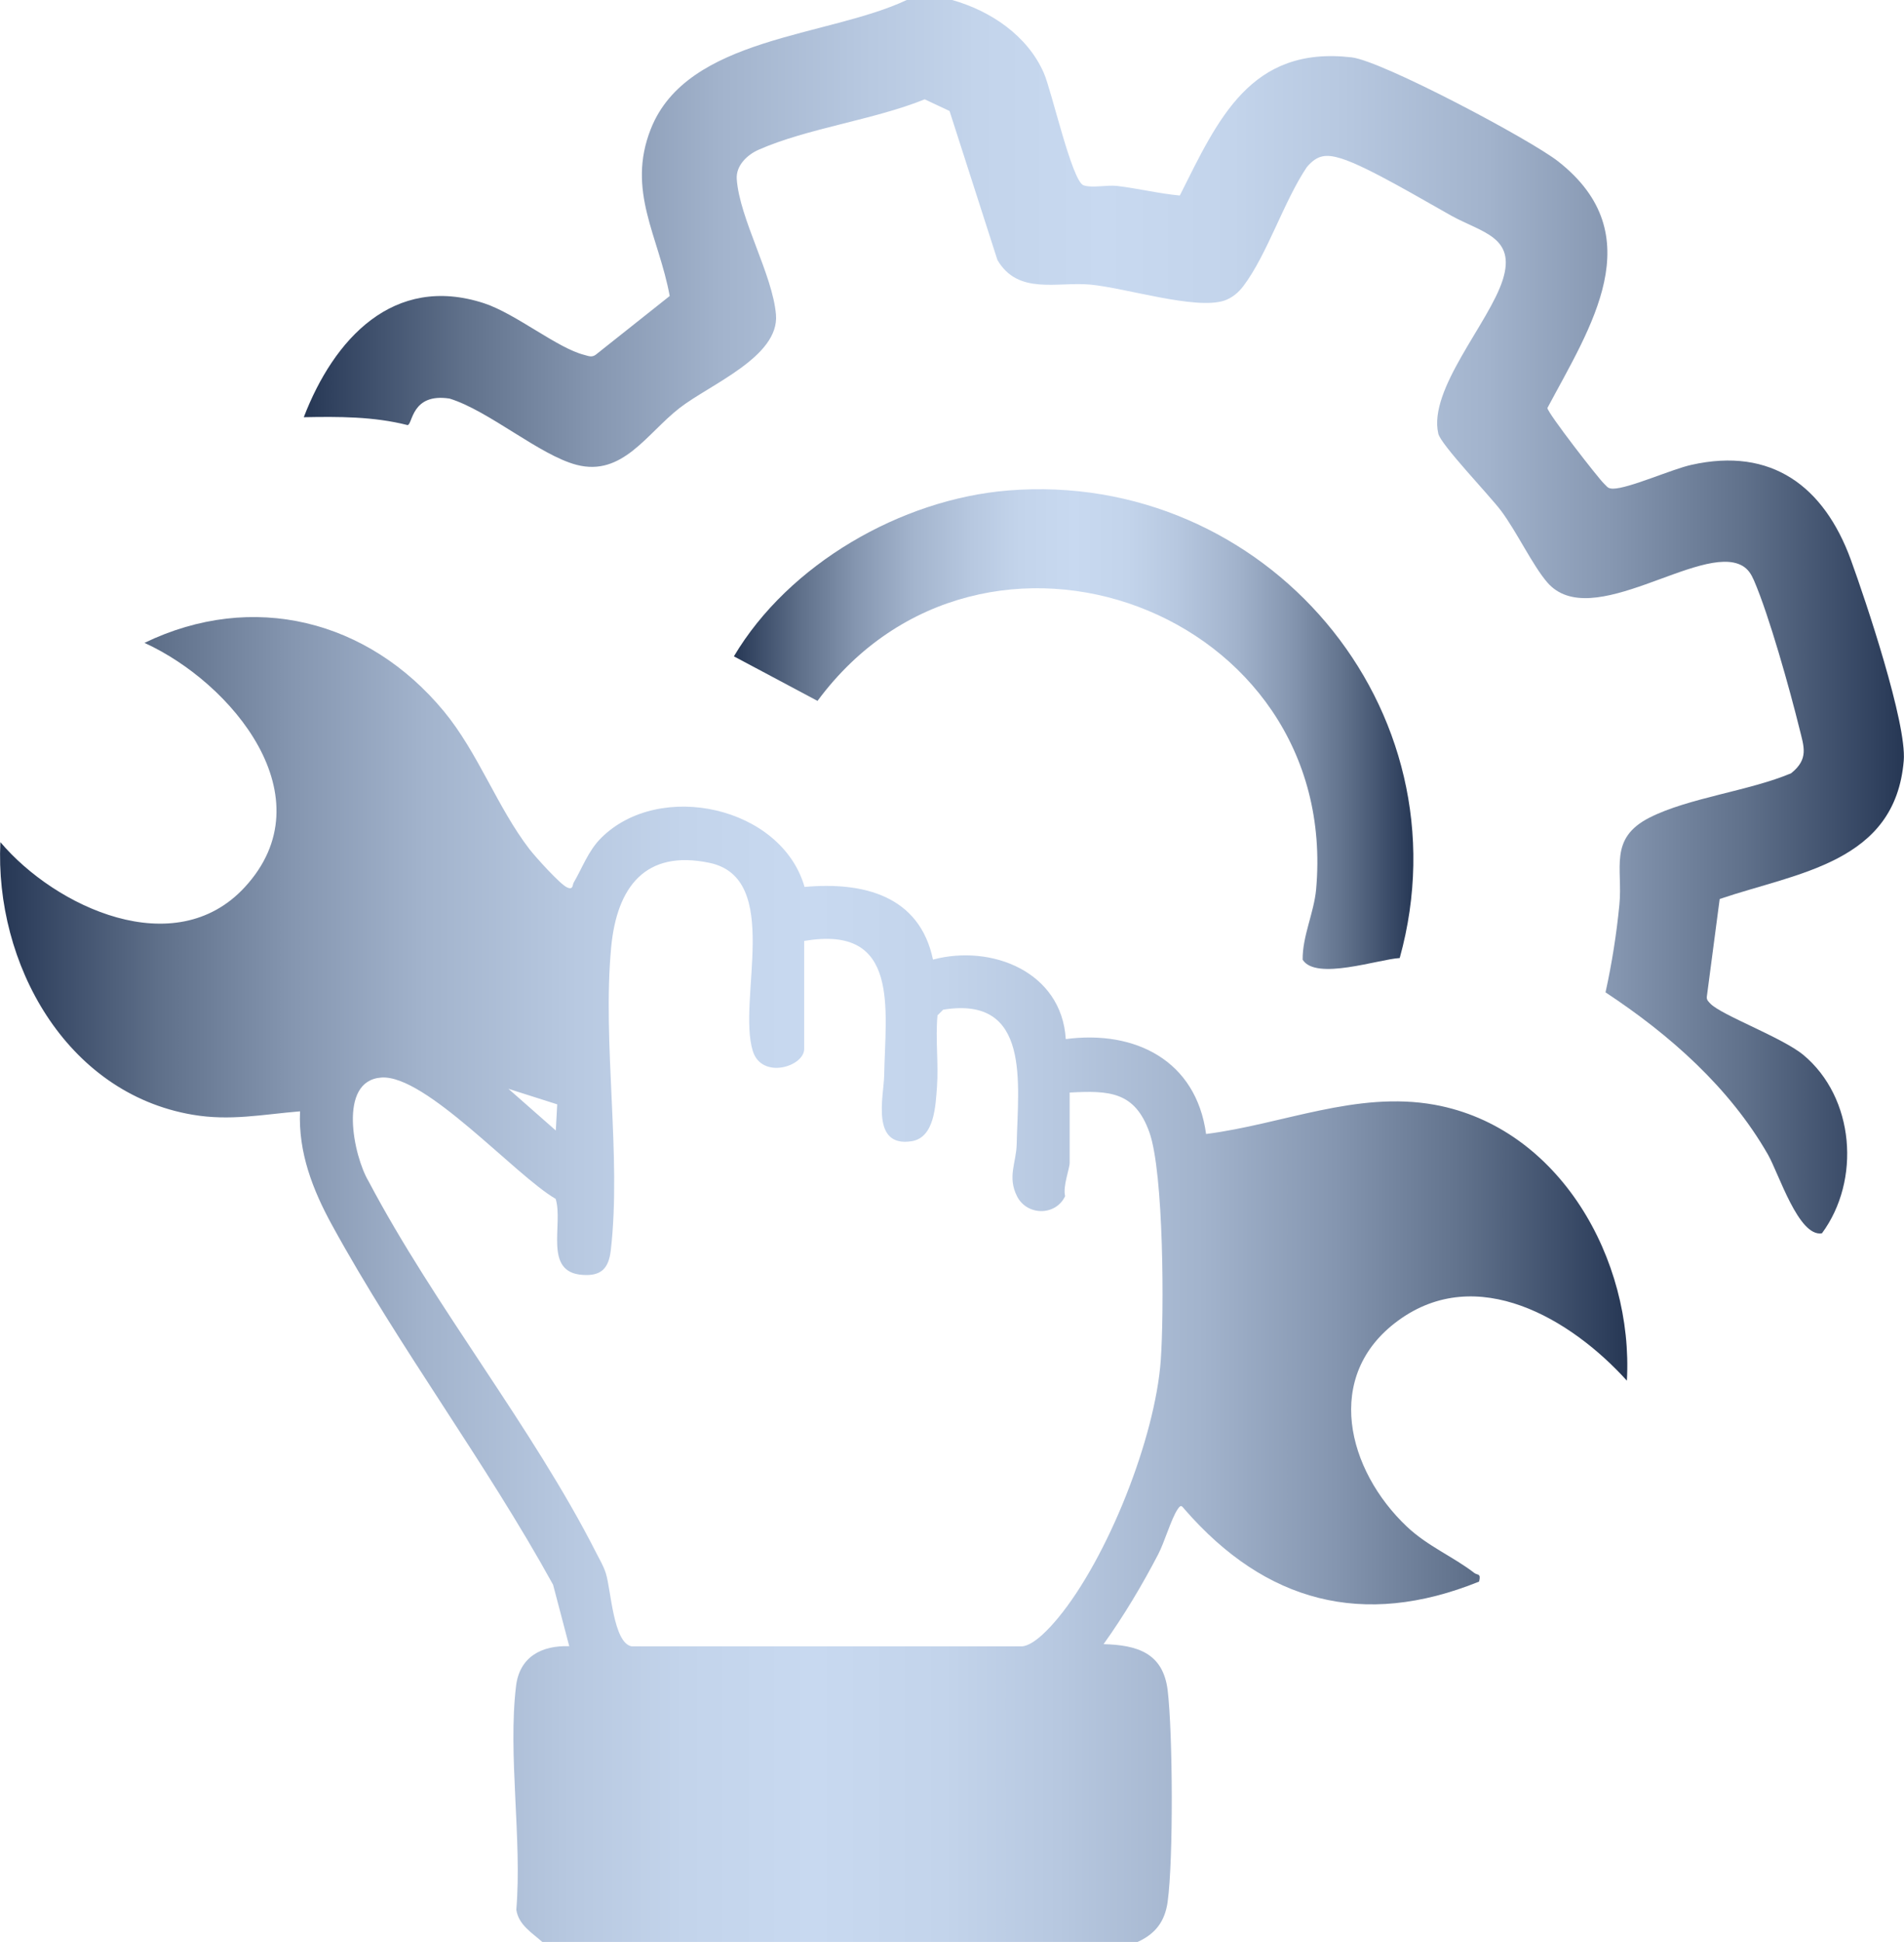
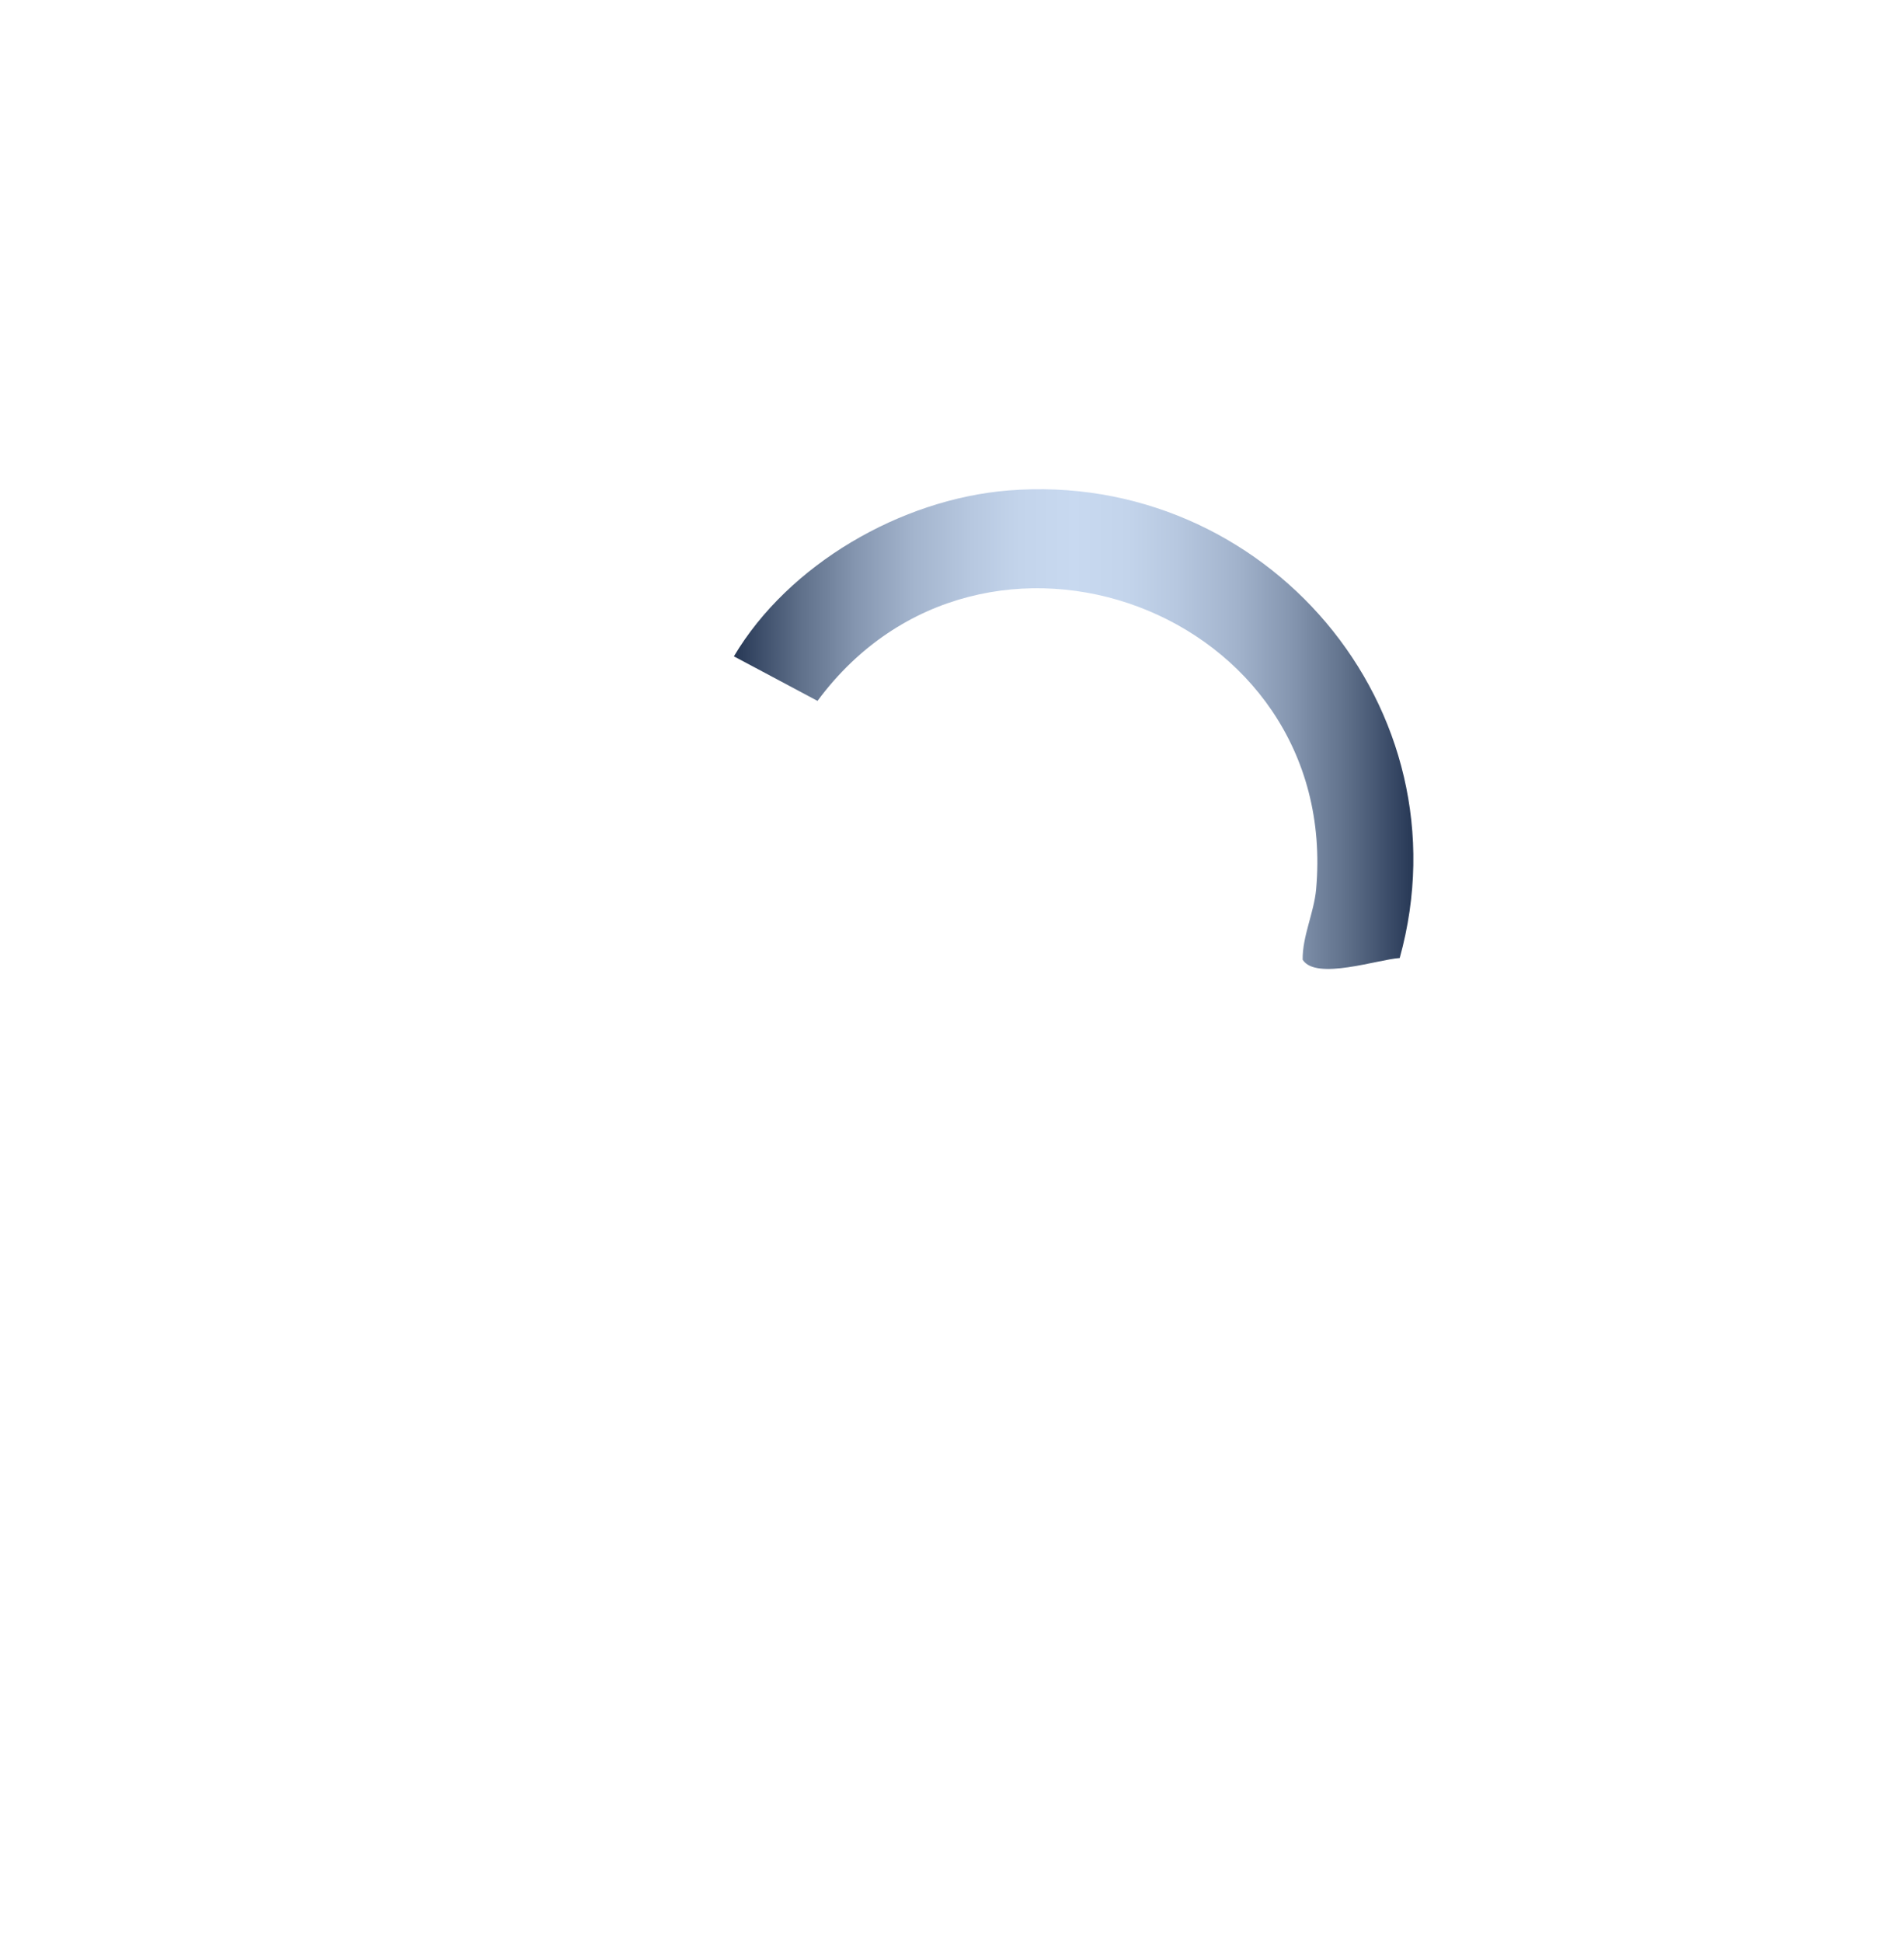
<svg xmlns="http://www.w3.org/2000/svg" xmlns:xlink="http://www.w3.org/1999/xlink" id="Layer_1" viewBox="0 0 147.1 150">
  <defs>
    <style>.cls-1{fill:url(#linear-gradient-2);}.cls-2{fill:url(#linear-gradient-3);}.cls-3{fill:url(#linear-gradient);}</style>
    <linearGradient id="linear-gradient" x1="0" y1="98.83" x2="125.74" y2="98.83" gradientUnits="userSpaceOnUse">
      <stop offset="0" stop-color="#263754" />
      <stop offset=".02" stop-color="#324360" />
      <stop offset=".1" stop-color="#60718b" />
      <stop offset=".18" stop-color="#8596b0" />
      <stop offset=".26" stop-color="#a2b3cc" />
      <stop offset=".35" stop-color="#b7c8e0" />
      <stop offset=".42" stop-color="#c3d4eb" />
      <stop offset=".5" stop-color="#c8d9f0" />
      <stop offset=".58" stop-color="#c3d4eb" />
      <stop offset=".65" stop-color="#b7c8e0" />
      <stop offset=".74" stop-color="#a2b3cc" />
      <stop offset=".82" stop-color="#8596b0" />
      <stop offset=".9" stop-color="#60718b" />
      <stop offset=".98" stop-color="#324360" />
      <stop offset="1" stop-color="#263754" />
    </linearGradient>
    <linearGradient id="linear-gradient-2" x1="23.46" y1="47.63" x2="147.1" y2="47.63" xlink:href="#linear-gradient" />
    <linearGradient id="linear-gradient-3" x1="56.7" y1="56.31" x2="109.2" y2="56.31" xlink:href="#linear-gradient" />
  </defs>
-   <path class="cls-3" d="M41.92,150c-.8-.72-1.86-1.33-2.03-2.51.45-5.43-.66-11.98-.02-17.28.27-2.25,1.98-3.15,4.11-3.07l-1.25-4.75c-5.22-9.48-11.88-18.29-17.07-27.76-1.5-2.73-2.62-5.62-2.48-8.8-2.91.24-5.39.76-8.31.26C5.07,84.42-.42,74.38.03,65.04c4.26,5.03,13.48,9.32,18.87,3.49,6.43-6.95-1.01-15.82-7.74-18.88,8.38-4.04,17.29-1.77,23.13,5.28,2.66,3.22,4.12,7.41,6.62,10.66.45.58,2.37,2.72,2.91,2.95.48.21.4-.2.5-.37.67-1.14,1.12-2.45,2.12-3.45,4.51-4.5,13.93-2.44,15.72,3.78,4.51-.41,8.88.65,9.92,5.61,4.52-1.2,9.94.93,10.26,6.14,5.37-.71,10.07,1.66,10.84,7.33,5.9-.75,11.62-3.34,17.64-2.26,9.69,1.75,15.39,11.99,14.87,21.31-4.32-4.77-11.57-9.1-17.67-4.64-5.83,4.26-3.93,11.57.68,15.92,1.6,1.51,3.6,2.33,5.2,3.57.24.19.54,0,.37.67-8.98,3.63-16.51,1.57-22.72-5.55-.26-.3-.3-.44-.58-.02-.5.76-1,2.53-1.5,3.48-1.24,2.38-2.65,4.74-4.21,6.92,2.61.07,4.59.68,4.95,3.55.4,3.29.45,13.11,0,16.35-.21,1.52-.95,2.48-2.32,3.1h-46ZM62.13,72.66v8.35c0,1.37-3.28,2.38-3.97.16-1.22-3.94,2.31-13.34-3.34-14.53-4.99-1.05-7.16,1.9-7.6,6.5-.7,7.41.81,16.17-.03,23.41-.16,1.42-.75,2.02-2.2,1.91-3.03-.21-1.45-3.9-2.06-5.87-3.11-1.8-10.04-9.6-13.46-9.37s-2.13,6.11-1,8c5.1,9.67,12.69,19.05,17.59,28.7.27.53.57,1.02.75,1.6.4,1.27.57,5.37,1.99,5.63h30.19c.94-.11,2.14-1.45,2.76-2.2,3.84-4.65,7.5-13.9,7.93-19.9.26-3.62.24-14.46-.88-17.6s-3.08-3.24-6.16-3.07v5.42c0,.48-.54,1.81-.35,2.58-.72,1.54-2.94,1.53-3.71.02s-.06-2.61-.03-4.05c.09-4.6,1.14-11.48-5.68-10.37l-.44.44c-.17,1.83.09,3.7-.04,5.52-.11,1.46-.19,3.92-1.96,4.2-3.18.5-2.15-3.52-2.12-5.06.09-5.12,1.27-11.68-6.16-10.41ZM43.05,85.29l-3.77-1.2,3.66,3.22.11-2.02Z" />
-   <path class="cls-1" d="M73.56,0c2.96.83,5.83,2.75,7.09,5.65.6,1.37,2.17,8.35,3.06,8.66.67.23,1.8-.04,2.59.05,1.62.19,3.23.59,4.85.74,2.96-5.9,5.46-11.58,13.28-10.67,2.37.28,13.86,6.38,15.97,8.05,7.22,5.68,2.48,12.78-.85,19.03,0,.37,3.98,5.49,4.39,5.86.24.22.26.36.67.37,1.21,0,4.56-1.51,6.07-1.84,6.2-1.39,10.24,1.67,12.31,7.32,1.15,3.16,4.33,12.64,4.09,15.53-.66,7.9-8.22,8.64-14.22,10.68l-.99,7.52c-.04.27.11.39.27.56.83.88,5.56,2.62,7.18,3.96,3.97,3.3,4.46,9.69,1.44,13.78-1.8.31-3.33-4.61-4.17-6.08-2.98-5.2-7.61-9.27-12.55-12.53.49-2.22.85-4.5,1.07-6.76.28-2.8-.86-5.12,2.34-6.74,3.03-1.53,7.71-2.06,10.93-3.42,1.38-1.11.99-2.04.64-3.46-.74-3-2.33-8.7-3.51-11.43-.21-.48-.44-.87-.91-1.14-3.22-1.81-11.66,5.22-15.06,1.29-1.13-1.31-2.36-3.91-3.56-5.52-.9-1.2-4.67-5.12-4.86-5.97-.79-3.42,3.93-8.56,4.98-11.88s-1.62-3.65-3.97-4.95c-2.09-1.16-6.46-3.78-8.48-4.41-1.15-.36-1.86-.33-2.69.66-1.78,2.65-3.04,6.71-4.89,9.17-.39.52-.88.93-1.5,1.14-2.22.72-7.59-.98-10.32-1.24-2.57-.24-5.59.83-7.19-1.9l-3.7-11.51-1.92-.9c-3.9,1.58-9.08,2.24-12.82,3.89-.87.38-1.77,1.21-1.7,2.27.22,3.08,2.77,7.37,3.03,10.47.27,3.26-5.1,5.38-7.46,7.22-2.53,1.97-4.4,5.3-7.94,4.38-2.85-.74-6.79-4.19-9.82-5.12-2.96-.45-2.84,2-3.24,2.05-2.63-.67-5.32-.66-8.02-.61,2.31-6.01,6.91-11.09,13.93-8.8,2.46.81,5.68,3.48,7.75,3.99.31.08.56.21.87-.01l5.72-4.54c-.84-4.61-3.35-8.12-1.46-12.9,2.82-7.14,13.69-7.09,19.77-9.96h3.52Z" />
  <path class="cls-2" d="M77.89,37.88c19.84-1.6,35.6,16.81,30.25,36.11-1.67.1-6.48,1.76-7.5.13-.02-1.82.87-3.61,1.04-5.42,1.94-21.57-25.76-31.82-38.52-14.57l-6.46-3.44c4.22-7.11,12.91-12.14,21.2-12.81Z" />
</svg>